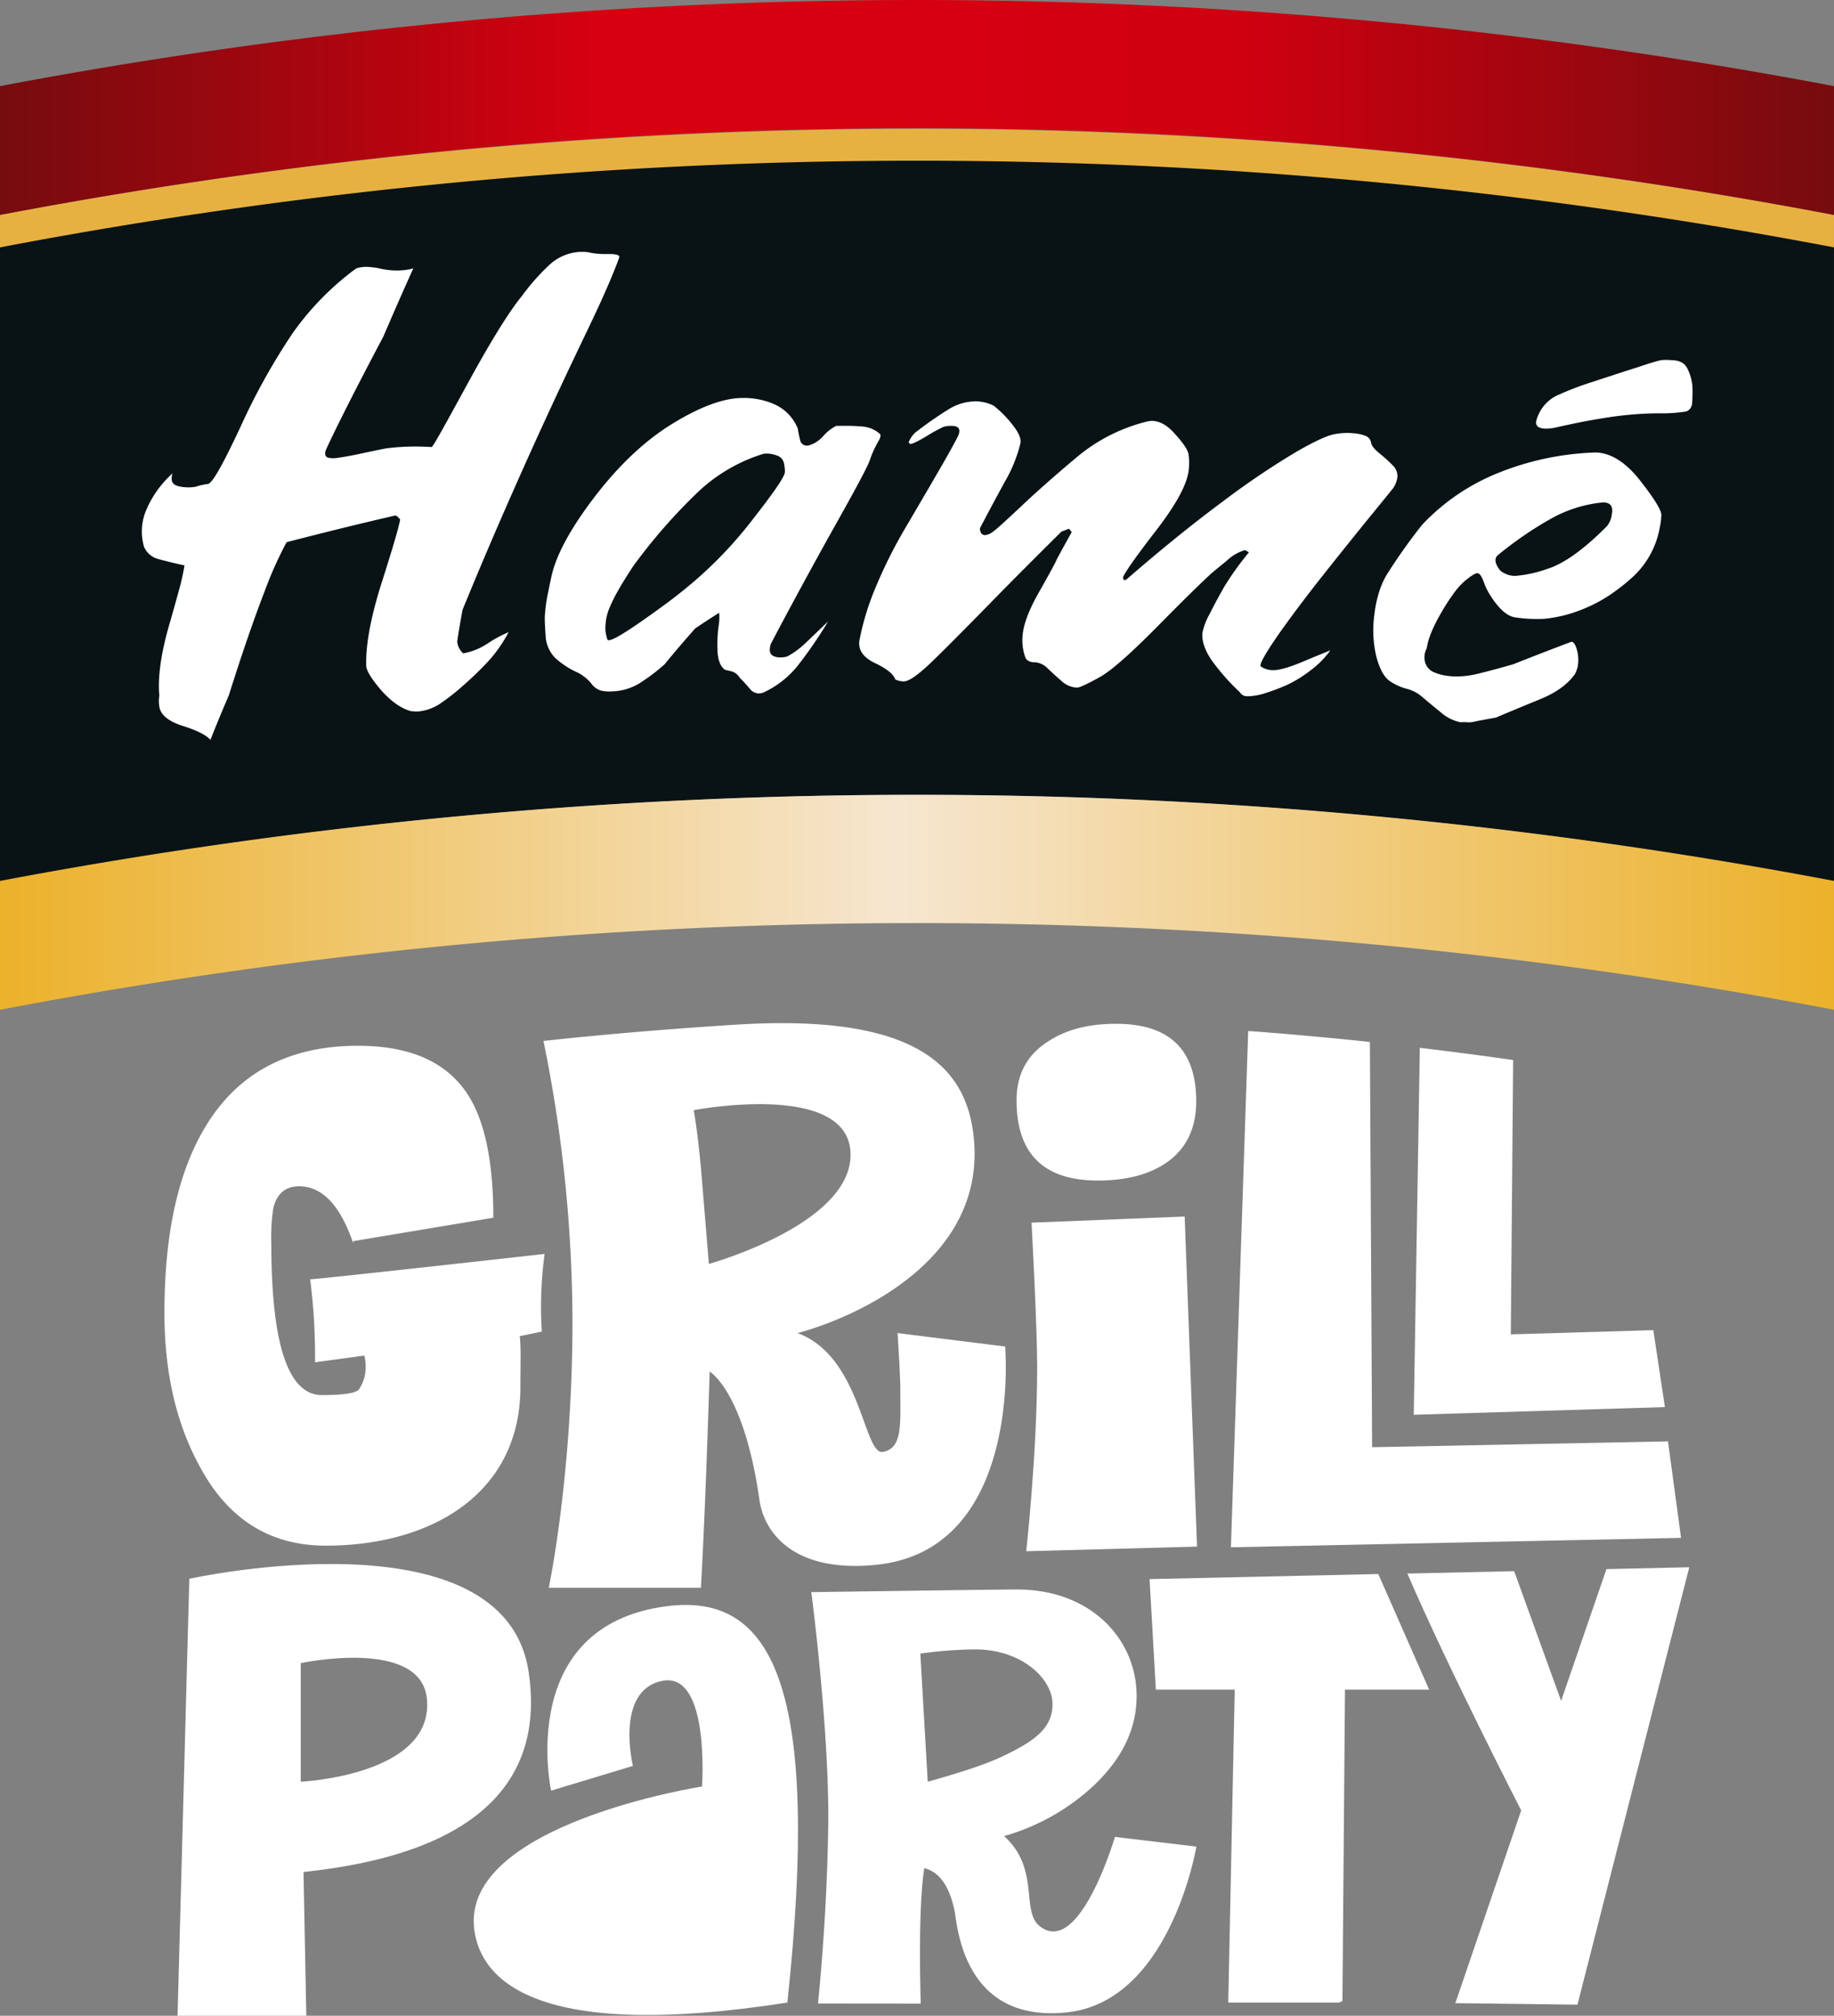
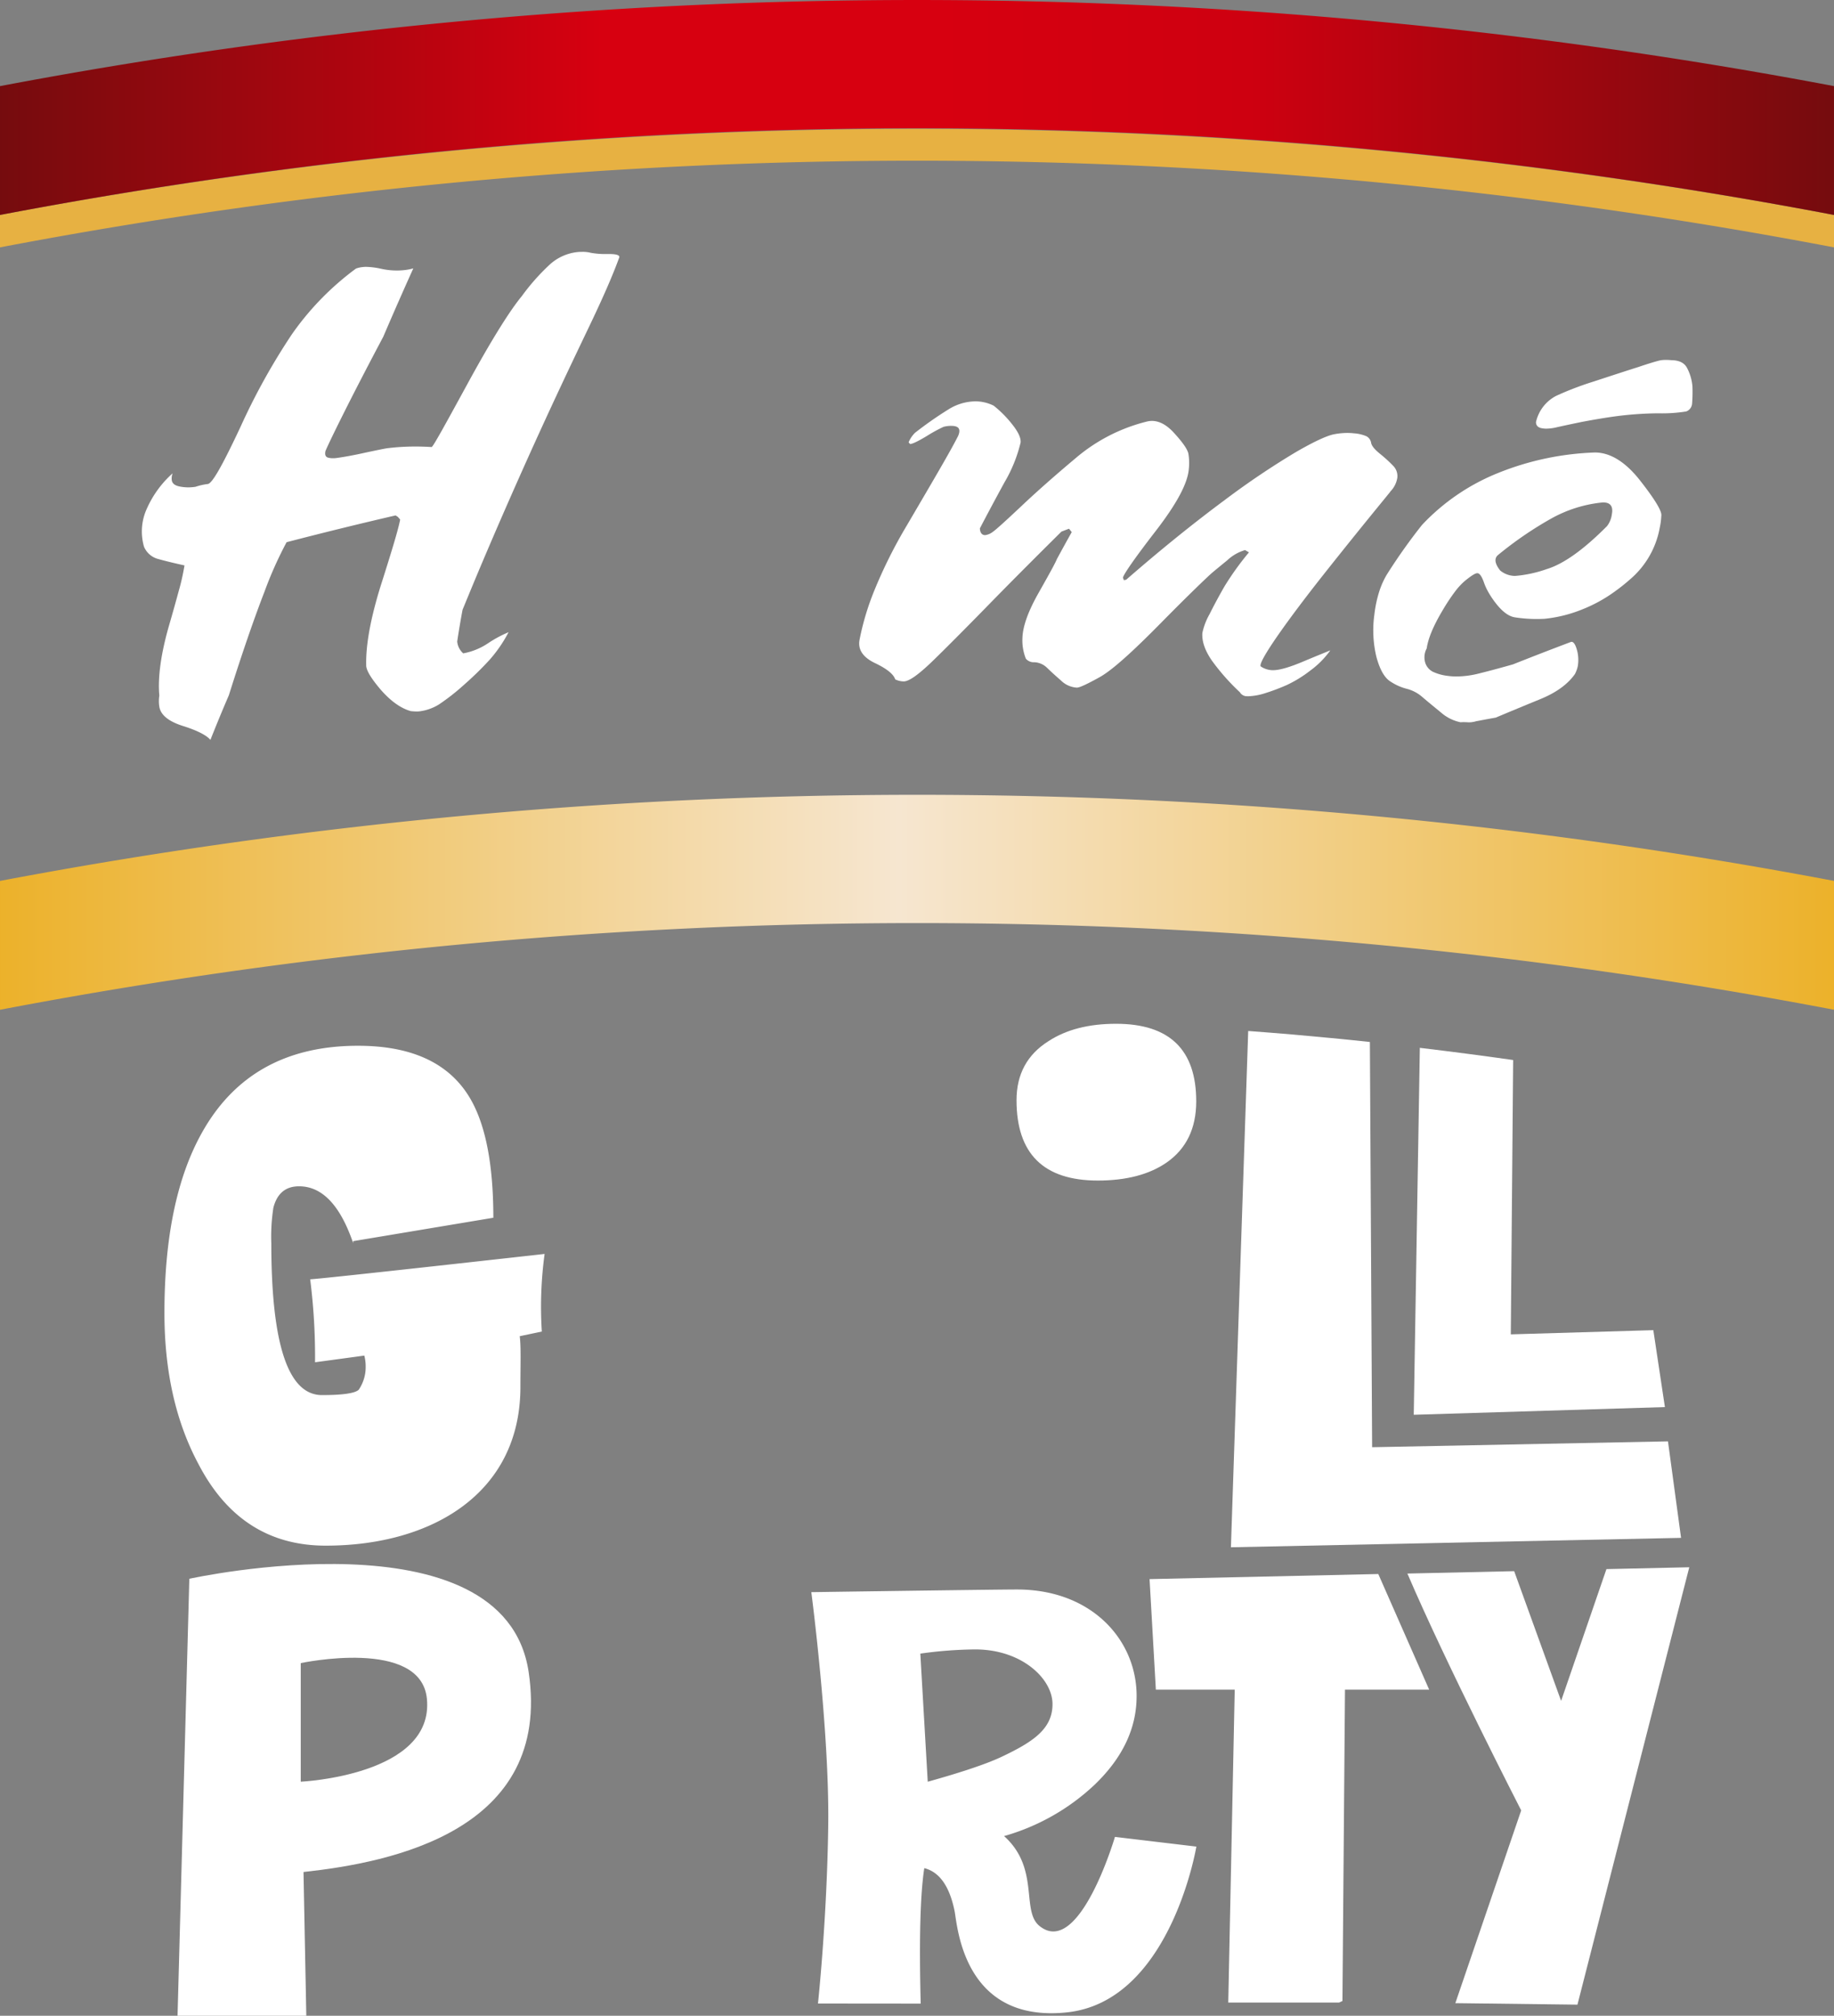
<svg xmlns="http://www.w3.org/2000/svg" id="HAMEGP" width="468.887" height="515.339" viewBox="0 0 468.887 515.339">
  <rect x="0" y="0" width="468.887" height="515.339" fill="#808080" stroke="none" />
  <defs>
    <linearGradient id="linear-gradient" y1="0.5" x2="1" y2="0.5" gradientUnits="objectBoundingBox">
      <stop offset="0" stop-color="#740c0e" />
      <stop offset="0.33" stop-color="#d70010" />
      <stop offset="0.51" stop-color="#d70010" />
      <stop offset="0.68" stop-color="#ce0010" />
      <stop offset="1" stop-color="#740c0e" />
    </linearGradient>
    <linearGradient id="linear-gradient-2" y1="0.5" x2="1" y2="0.5" gradientUnits="objectBoundingBox">
      <stop offset="0" stop-color="#ecb129" />
      <stop offset="0.49" stop-color="#f6e6d0" />
      <stop offset="1" stop-color="#ecb129" />
    </linearGradient>
  </defs>
  <g id="Hame" transform="translate(0)">
-     <path id="Path_1" data-name="Path 1" d="M99.378,253.735V423.563l0,.012a1251.237,1251.237,0,0,1,468.885-.006V253.729A1259.387,1259.387,0,0,0,99.378,253.735Z" transform="translate(-99.378 -198.196)" fill="#091316" />
    <path id="Path_2" data-name="Path 2" d="M99.378,253.24v8.279l0,.012a1251.217,1251.217,0,0,1,468.885,0v-8.291A1259.362,1259.362,0,0,0,99.378,253.24Z" transform="translate(-99.378 -198.287)" fill="#e7b142" />
    <path id="Path_3" data-name="Path 3" d="M99.378,225.428v32.927l0,.012a1251.241,1251.241,0,0,1,468.885,0v-32.94A1259.386,1259.386,0,0,0,99.378,225.428Z" transform="translate(-99.378 -203.411)" fill="url(#linear-gradient)" />
    <path id="Path_4" data-name="Path 4" d="M99.378,397.014v32.928l0,.012a1251.241,1251.241,0,0,1,468.885-.006V397.009A1259.361,1259.361,0,0,0,99.378,397.014Z" transform="translate(-99.378 -171.801)" fill="url(#linear-gradient-2)" />
    <g id="Group_2" data-name="Group 2" transform="translate(36.255 64.388)">
      <path id="SVGID" d="M433.674,298.687a6.12,6.12,0,0,1-1.1-.094c-1.046-.15-1.588-.693-1.588-1.6a10.011,10.011,0,0,1,5.142-6.684,79.6,79.6,0,0,1,9.553-3.656q7.384-2.43,11.5-3.735c2.713-.92,4.459-1.423,5.245-1.62a7.435,7.435,0,0,1,1.793-.188q.648,0,1.439.071c1.863.031,3.152.62,3.876,1.847a12.345,12.345,0,0,1,1.447,4.788,36.874,36.874,0,0,1-.086,4.459,2.315,2.315,0,0,1-1.5,2.013,38.573,38.573,0,0,1-7.155.471,88.8,88.8,0,0,0-10.427.708c-2.956.385-6,.912-9.136,1.5-3.1.644-5.291,1.108-6.635,1.423a11.237,11.237,0,0,1-2.359.29" transform="translate(-74.544 -253.485)" fill="#fff" />
      <g id="Group_1" data-name="Group 1">
        <path id="Path_5" data-name="Path 5" d="M464.125,308.332c-3.774-4.842-7.7-7.233-11.589-7.233a72.584,72.584,0,0,0-24.673,5.2,54.459,54.459,0,0,0-19.555,13.327,145.432,145.432,0,0,0-8.987,12.682,20.574,20.574,0,0,0-1.949,4.364,30.945,30.945,0,0,0-1.235,5.858,29.071,29.071,0,0,0,.535,10.889c.9,3.279,2.107,5.379,3.695,6.306a13.5,13.5,0,0,0,4.2,1.825,9.741,9.741,0,0,1,3.884,2.107c1.352,1.164,2.917,2.437,4.71,3.908a10.91,10.91,0,0,0,5.008,2.5c.237-.015.5-.031.795-.031s.621.016.983.031c.125.008.244.017.37.017a6.224,6.224,0,0,0,1.808-.276c1.7-.322,3.373-.629,5.064-.936,3.53-1.493,7.336-3.066,11.385-4.725s6.982-3.774,8.845-6.416a8.281,8.281,0,0,0,.708-1.927,9.568,9.568,0,0,0-.228-4.317c-.385-1.329-.825-1.981-1.36-1.981a.681.681,0,0,0-.118.015q-7.477,2.819-14.852,5.748c-2.791.793-5.669,1.58-8.689,2.327a23.765,23.765,0,0,1-5.732.763,16.673,16.673,0,0,1-2.383-.165,12.418,12.418,0,0,1-3.624-1.015,3.9,3.9,0,0,1-2.021-2.4,4.8,4.8,0,0,1,.4-3.6c.337-2.437,1.62-5.591,3.915-9.474a50.628,50.628,0,0,1,3.31-5.033,16.833,16.833,0,0,1,2.6-2.8c1.58-1.283,2.587-1.918,3.113-1.918a.3.3,0,0,1,.078.007c.583.071,1.132.952,1.706,2.634a15.024,15.024,0,0,0,.959,2.076A23.448,23.448,0,0,0,427.47,340c1.588,1.942,3.1,3,4.591,3.24a36.019,36.019,0,0,0,5.606.425c.637,0,1.29-.017,1.942-.047a35.112,35.112,0,0,0,9.907-2.5,37.456,37.456,0,0,0,8.043-4.45,47.928,47.928,0,0,0,3.955-3.145,22.567,22.567,0,0,0,7.587-13.232,17.8,17.8,0,0,0,.393-3C469.715,316.187,467.946,313.208,464.125,308.332Zm-36.341,18.95a93.168,93.168,0,0,1,13.438-9.223,33.625,33.625,0,0,1,13.115-4.176c.11-.008.22-.015.322-.015,1.817,0,2.579,1.014,2.195,3.011a6.271,6.271,0,0,1-1.219,3.019c-5.952,5.991-11.1,9.7-15.451,11.016a32.2,32.2,0,0,1-8.06,1.738,5.071,5.071,0,0,1-.715-.047,6.08,6.08,0,0,1-3.1-1.329C426.88,329.468,426.738,328.123,427.783,327.282Z" transform="translate(-81.014 -249.803)" fill="#fff" />
        <path id="Path_6" data-name="Path 6" d="M213.906,344.649c2.3-5.559,6.291-15.064,12.235-28.454,8.208-18.477,14.466-31.435,18.068-38.992q5.45-11.333,7.87-18.052c.079-.542-.809-.817-2.688-.817h-.259a21.186,21.186,0,0,1-4.318-.3,8.219,8.219,0,0,0-2.209-.251c-.291,0-.59.007-.9.024a12.468,12.468,0,0,0-7.674,3.467,55.227,55.227,0,0,0-6.88,7.823c-2.924,3.523-7.525,10.78-13.594,21.882-6.055,11.087-9.1,16.652-9.467,16.708-1.384-.086-2.768-.134-4.128-.134a58.7,58.7,0,0,0-7.187.432c-.6.079-2.413.449-5.456,1.093-3.043.684-5.5,1.125-7.407,1.391a6.833,6.833,0,0,1-1.03.079,4.817,4.817,0,0,1-1.329-.173c-.613-.2-.825-.779-.59-1.722.747-1.769,5.4-11.535,14.759-29.164q3.75-8.763,7.682-17.478a14.074,14.074,0,0,1-2.383.448,17.766,17.766,0,0,1-1.832.095,18.514,18.514,0,0,1-4.026-.448,19.934,19.934,0,0,0-3.829-.488,5.686,5.686,0,0,0-.779.047,6.463,6.463,0,0,0-1.807.393,72.157,72.157,0,0,0-16.339,16.732,165.771,165.771,0,0,0-13.132,23.628c-4.5,9.608-7.21,14.514-8.381,14.71a16.184,16.184,0,0,0-3.161.715,11.3,11.3,0,0,1-1.864.149,11.092,11.092,0,0,1-2.028-.188c-1.329-.229-2.052-.754-2.193-1.644a3.76,3.76,0,0,1,.22-1.761,26.533,26.533,0,0,0-6.589,9.034,14,14,0,0,0-.732,9.711,5.389,5.389,0,0,0,3.72,3.184c1.815.51,4.042,1.046,6.635,1.619a57.218,57.218,0,0,1-1.517,6.7q-.908,3.386-2.288,8.162c-2.217,7.564-3.059,13.736-2.627,18.43a8.876,8.876,0,0,0,.017,2.925c.393,2.076,2.413,3.7,6.093,4.852,3.625,1.147,5.936,2.342,6.951,3.53,1.509-3.8,3.066-7.587,4.717-11.409,3.476-11.039,6.55-19.869,9.114-26.49a98.474,98.474,0,0,1,5.645-12.634q13.87-3.609,27.858-6.848l.573.361.606.684c-.417,2.312-2.069,7.8-4.821,16.456q-.318,1-.612,1.981c-2.3,7.729-3.366,14-3.248,18.784-.063,1.242,1.211,3.342,3.711,6.291,2.571,2.932,5.119,4.749,7.674,5.472a14.55,14.55,0,0,0,1.526.095,5.794,5.794,0,0,0,.676-.032,12.376,12.376,0,0,0,5.023-1.777,55.316,55.316,0,0,0,6.306-4.937,83.631,83.631,0,0,0,6.621-6.455,35.521,35.521,0,0,0,4.859-7.069,30.732,30.732,0,0,0-5.206,2.8,16.771,16.771,0,0,1-6.391,2.611,4.6,4.6,0,0,1-1.534-3.035c.4-2.666.849-5.354,1.368-8.114Q212.6,347.818,213.906,344.649Z" transform="translate(-129.993 -257.783)" fill="#fff" />
-         <path id="Path_7" data-name="Path 7" d="M281.914,338.838q4.469-8.267,8.955-16.283c5.394-9.616,8.523-15.371,9.231-17.345a25.3,25.3,0,0,1,2.02-4.528c.637-1.069.857-1.762.605-2.108a7.552,7.552,0,0,0-4.2-1.918,45.2,45.2,0,0,0-4.9-.2c-.669,0-1.384.008-2.147.016a11.168,11.168,0,0,0-3.271,2.571,7.926,7.926,0,0,1-3.759,2.437,2.825,2.825,0,0,1-.354.024,1.689,1.689,0,0,1-1.815-1.415,29.252,29.252,0,0,1-.605-2.94,11.509,11.509,0,0,0-5.882-6.165,19.306,19.306,0,0,0-7.98-1.659c-.291,0-.59.008-.881.015-4.654.181-10.528,2.383-17.463,6.668s-13.547,10.512-19.8,18.69c-6.212,8.138-9.844,14.947-10.992,20.34-.307,1.4-.566,2.666-.786,3.8a39.982,39.982,0,0,0-.9,6.55c0,1.525.1,3.059.212,4.623a8.629,8.629,0,0,0,2.547,5.874,21.685,21.685,0,0,0,5.025,3.357,10.812,10.812,0,0,1,4.025,2.98,4.915,4.915,0,0,0,2.525,1.911,9.032,9.032,0,0,0,2.193.227c.393,0,.8-.016,1.25-.047a14.227,14.227,0,0,0,6.416-2.029,49.311,49.311,0,0,0,6.455-4.883c2.508-3.066,5.126-6.14,7.808-9.152q2.959-2.016,6.125-4a13.746,13.746,0,0,1-.173,3.625,36.466,36.466,0,0,0-.259,5.991c.1,2.469.754,4.128,1.926,4.954l1.832.44a3.652,3.652,0,0,1,1.935,1.6,39.374,39.374,0,0,1,2.8,3.074,3.006,3.006,0,0,0,2.091.927,3.379,3.379,0,0,0,1.44-.354,24.273,24.273,0,0,0,8.546-6.8,110.991,110.991,0,0,0,7.721-11.251c-2.123,2.037-4.042,3.876-5.748,5.5a21.217,21.217,0,0,1-4.74,3.476,7.127,7.127,0,0,1-1.73.227,4.067,4.067,0,0,1-1.824-.385c-.913-.488-1.117-1.5-.591-3.1Q278.344,345.427,281.914,338.838ZM246.8,342.8c-7.714,5.606-12.148,8.46-13.446,8.46A.361.361,0,0,1,233,351.1a11.812,11.812,0,0,1-.5-2.3,13.5,13.5,0,0,1,1.259-6.323,36.153,36.153,0,0,1,1.824-3.64q1.545-2.759,4.042-6.549A141.877,141.877,0,0,1,255.7,313.812a42.425,42.425,0,0,1,17.251-10.222,6.636,6.636,0,0,1,.786-.046,7.218,7.218,0,0,1,2.524.471,2.623,2.623,0,0,1,1.9,2.139,9.292,9.292,0,0,1,.219,2.013c.064,1.242-3.1,5.691-9.238,13.5A105.99,105.99,0,0,1,252,338.838Q249.48,340.867,246.8,342.8Z" transform="translate(-113.965 -251.972)" fill="#fff" />
        <path id="Path_8" data-name="Path 8" d="M390.636,358.791a4.06,4.06,0,0,1-.464-.024,5.581,5.581,0,0,1-2.625-.936c-.747-.573,3.295-7.013,12.627-19.13q1.32-1.709,2.783-3.569c11.393-14.4,17.518-21.662,17.778-22.1a6.44,6.44,0,0,0,1.7-3.357,3.71,3.71,0,0,0-1.061-3.152,35.594,35.594,0,0,0-3.326-3.035c-1.391-1.125-2.162-2.052-2.295-2.815A2.339,2.339,0,0,0,414.6,299a9.673,9.673,0,0,0-3.239-.77,15.219,15.219,0,0,0-1.7-.095,18.233,18.233,0,0,0-3.31.322c-1.785.322-5.008,1.785-9.718,4.5a205.892,205.892,0,0,0-18.352,12.36c-7.509,5.567-15.961,12.329-25.153,20.341l-.6.117-.229-.668c.291-1.014,3.027-4.984,8.374-11.9,5.316-6.889,8.233-12.2,8.484-16.01a14.682,14.682,0,0,0-.1-3.624c-.149-1.093-1.344-2.879-3.648-5.394-1.871-2.084-3.79-3.122-5.7-3.122a5.224,5.224,0,0,0-1.2.141,44.44,44.44,0,0,0-18.225,9.318q-8.2,6.876-14.146,12.51c-3.97,3.727-6.344,5.889-7.162,6.432a3.987,3.987,0,0,1-1.927.8c-.817-.024-1.281-.605-1.321-1.737q3.043-5.826,6.29-11.763a36.958,36.958,0,0,0,4.113-10.158c.126-1.108-.542-2.674-2.162-4.686a28.374,28.374,0,0,0-4.71-4.75,10.546,10.546,0,0,0-4.474-1.108h-.244a13.205,13.205,0,0,0-6.879,2.076,96.77,96.77,0,0,0-8.539,5.976,7.452,7.452,0,0,0-1.62,2.43l.369.424c.59,0,2.045-.692,4.357-2.091a38.97,38.97,0,0,1,4.206-2.3,7.291,7.291,0,0,1,2.17-.243c1.754.039,2.289.871,1.557,2.571-1.958,3.9-6.416,11.455-13.076,22.818a123.581,123.581,0,0,0-8.46,16.975,67.521,67.521,0,0,0-3.679,12.392c-.424,2.461.888,4.4,3.916,5.865,3.034,1.439,4.78,2.839,5.22,4.184a4.967,4.967,0,0,0,2.178.519c1.352,0,3.7-1.683,7.163-4.993,3.444-3.335,7.886-7.809,13.375-13.407,1.415-1.446,2.9-2.972,4.466-4.56q6.711-6.816,15.308-15.332l1.942-.747.693.874c-1.283,2.288-2.549,4.591-3.791,6.887-.385.975-1.91,3.75-4.5,8.318l-.141.259c-2.689,4.726-4.057,8.555-4.167,11.488a12.668,12.668,0,0,0,.864,5.393,2.583,2.583,0,0,0,2.139.92,4.953,4.953,0,0,1,3.334,1.471c.967.936,2.115,1.99,3.491,3.176a6.289,6.289,0,0,0,4.01,1.84c.024,0,.04.008.064.008.707,0,2.625-.9,5.762-2.635,3.255-1.793,8.524-6.565,16.04-14.207,3.13-3.177,5.716-5.748,7.729-7.714,2.807-2.744,4.489-4.316,4.976-4.74,1.29-1.086,2.611-2.162,3.923-3.232a11.261,11.261,0,0,1,4.577-2.642l1,.582a73.6,73.6,0,0,0-6.243,8.68c-.259.449-.519.9-.771,1.352-1.092,1.95-2.114,3.869-3.051,5.755a16.54,16.54,0,0,0-1.847,4.828c-.149,2.13.653,4.466,2.413,7.03a56.055,56.055,0,0,0,7.187,8.13,2.045,2.045,0,0,0,1.746,1.007c.118,0,.251.008.385.008a15.809,15.809,0,0,0,4.254-.763,52.145,52.145,0,0,0,5.7-2.155,31.384,31.384,0,0,0,5.865-3.617,22.875,22.875,0,0,0,5.166-5.2c-.432.189-2.689,1.078-6.683,2.752C395.015,358.013,392.358,358.791,390.636,358.791Z" transform="translate(-101.46 -251.836)" fill="#fff" />
      </g>
    </g>
  </g>
  <g id="GP" transform="translate(42.04 261.574)">
    <path id="Path_9" data-name="Path 9" d="M364.781,444.256q0,10.409-7.632,15.69-6.651,4.56-17.531,4.563-20.78,0-20.78-20.539,0-9.98,8.2-15.116,6.786-4.425,17.24-4.424Q364.777,424.43,364.781,444.256Z" transform="translate(-100.989 -424.269)" fill="#fff" />
    <path id="Path_10" data-name="Path 10" d="M227.473,568.668c6.053,40.642-35.239,48.709-57.56,51.13l.715,36.752H137.71l3.009-111.717S221.274,527.036,227.473,568.668Zm-26.013,6.846c-1.531-15.7-32.257-9.121-32.257-9.121V596.71S203.374,595.146,201.46,575.514Z" transform="translate(-134.356 -402.784)" fill="#fff" />
-     <path id="Path_11" data-name="Path 11" d="M281.841,651.546c-64.464,10.075-78.426-5.865-80.056-18.686-3.427-26.959,58.233-36.543,58.233-36.543s2.12-29.558-10.228-27c-12.111,2.508-7.438,21.727-7.438,21.727l-20.919,6.328s-9.179-42.148,29.578-47.155C278.078,546.72,290.474,570.747,281.841,651.546Z" transform="translate(-122.578 -401.157)" fill="#fff" />
    <path id="Path_12" data-name="Path 12" d="M372.977,612.285s-6.582,39.59-33.084,42.382-27.985-22.1-28.727-25.882q-1.926-9.528-7.748-10.99-1.549,10.013-.919,34.636l-26.263-.024s2.281-21.19,2.621-45.381-4.321-59.789-4.321-59.789,46.764-.683,52.625-.679c18.873.018,30.174,12.592,30.53,26.514q.329,12.791-10.729,23.4A55.909,55.909,0,0,1,323.81,609.6c9.184,8.213,4.31,19.068,9.017,22.943,10.193,8.394,19.332-22.736,19.332-22.736Zm-50.042-22.835c8.171-3.854,13.288-7.167,13.263-13.625s-7.842-13.936-19.731-13.948a106.239,106.239,0,0,0-14.063,1.075l1.895,32.754Q317.213,592.1,322.935,589.449Z" transform="translate(-109.15 -401.77)" fill="#fff" />
    <path id="Path_13" data-name="Path 13" d="M454.111,542.229l-11.588,33.693-12-33.166-27.3.609c9.979,23.32,29.092,60.556,29.092,60.556L415.48,653.2l31.219.382L475.29,541.757Z" transform="translate(-85.443 -402.655)" fill="#fff" />
    <path id="Path_14" data-name="Path 14" d="M347.559,544.52l1.611,28.267h20.161l-1.653,79.989h28.339l.855-.4.65-79.587h21.527l-13.012-29.572Z" transform="translate(-95.698 -402.386)" fill="#fff" />
-     <path id="Path_15" data-name="Path 15" d="M334.736,506.957s4.569,52.107-33.072,55.826c-21.361,2.112-28.6-8.577-29.735-16.57-3.961-27.862-12.734-32.847-12.734-32.847s-.957,32.7-2.232,55.272h-38.9s6.016-28.386,6.058-67.716a360.822,360.822,0,0,0-7.409-72.067s19.685-2.309,49.124-4.168c46.007-2.906,59.082,10.588,60.895,28.953,3.161,32.025-31.8,46.37-45.065,49.888,16.4,6.043,16.838,31.344,21.863,30.375s4.411-6.979,4.411-16.143c0-3.626-.708-14.232-.708-14.232ZM295.2,457.314c-.87-18.294-40.081-10.775-40.081-10.775s1.144,6.12,2.023,16.824S259,485.845,259,485.845,296.073,475.609,295.2,457.314Z" transform="translate(-119.803 -424.294)" fill="#fff" />
-     <path id="Path_16" data-name="Path 16" d="M361.439,466.038,364.6,550.43l-43.666,1.182s2.8-25.1,2.8-47.164c0-10.364-1.441-36.836-1.441-36.836Z" transform="translate(-100.604 -416.604)" fill="#fff" />
    <path id="Path_17" data-name="Path 17" d="M476.861,530.9l-75.637,1.5-.572-103.605c-6.606-.711-13.221-1.329-19.837-1.916-3.756-.31-7.513-.622-11.273-.894l-4.418,131.992,115.085-2.405Z" transform="translate(-92.462 -423.983)" fill="#fff" />
    <path id="Path_18" data-name="Path 18" d="M465.847,501.8l-36.438,1.073.6-70.135q-11.914-1.691-23.857-3.116l-1.557,93.808,64.212-1.967Z" transform="translate(-85.192 -423.311)" fill="#fff" />
    <path id="Path_19" data-name="Path 19" d="M231.362,502.24l-5.648,1.184c.356,2.85.173,7.179.173,13,0,27.1-22.575,40.581-49.846,40.549q-21.646-.027-32.47-20.874-8.7-16.244-8.693-38.661,0-28.908,9.579-46.022,12.415-22.245,39.921-22.24,20.392,0,28.383,13,6.207,10.1,6.206,30.967l-35.833,5.984v.512q-4.968-14.535-13.84-14.535c-3.435,0-5.616,1.818-6.564,5.475a48.159,48.159,0,0,0-.529,9.061q0,38.843,12.953,38.839,7.979,0,9.4-1.367a10.275,10.275,0,0,0,1.773-5.995,10.963,10.963,0,0,0-.346-2.732l-12.6,1.71a156.49,156.49,0,0,0-1.243-21.218c2.007,0,59.937-6.481,59.937-6.481A100.136,100.136,0,0,0,231.362,502.24Z" transform="translate(-134.878 -423.394)" fill="#fff" />
  </g>
</svg>